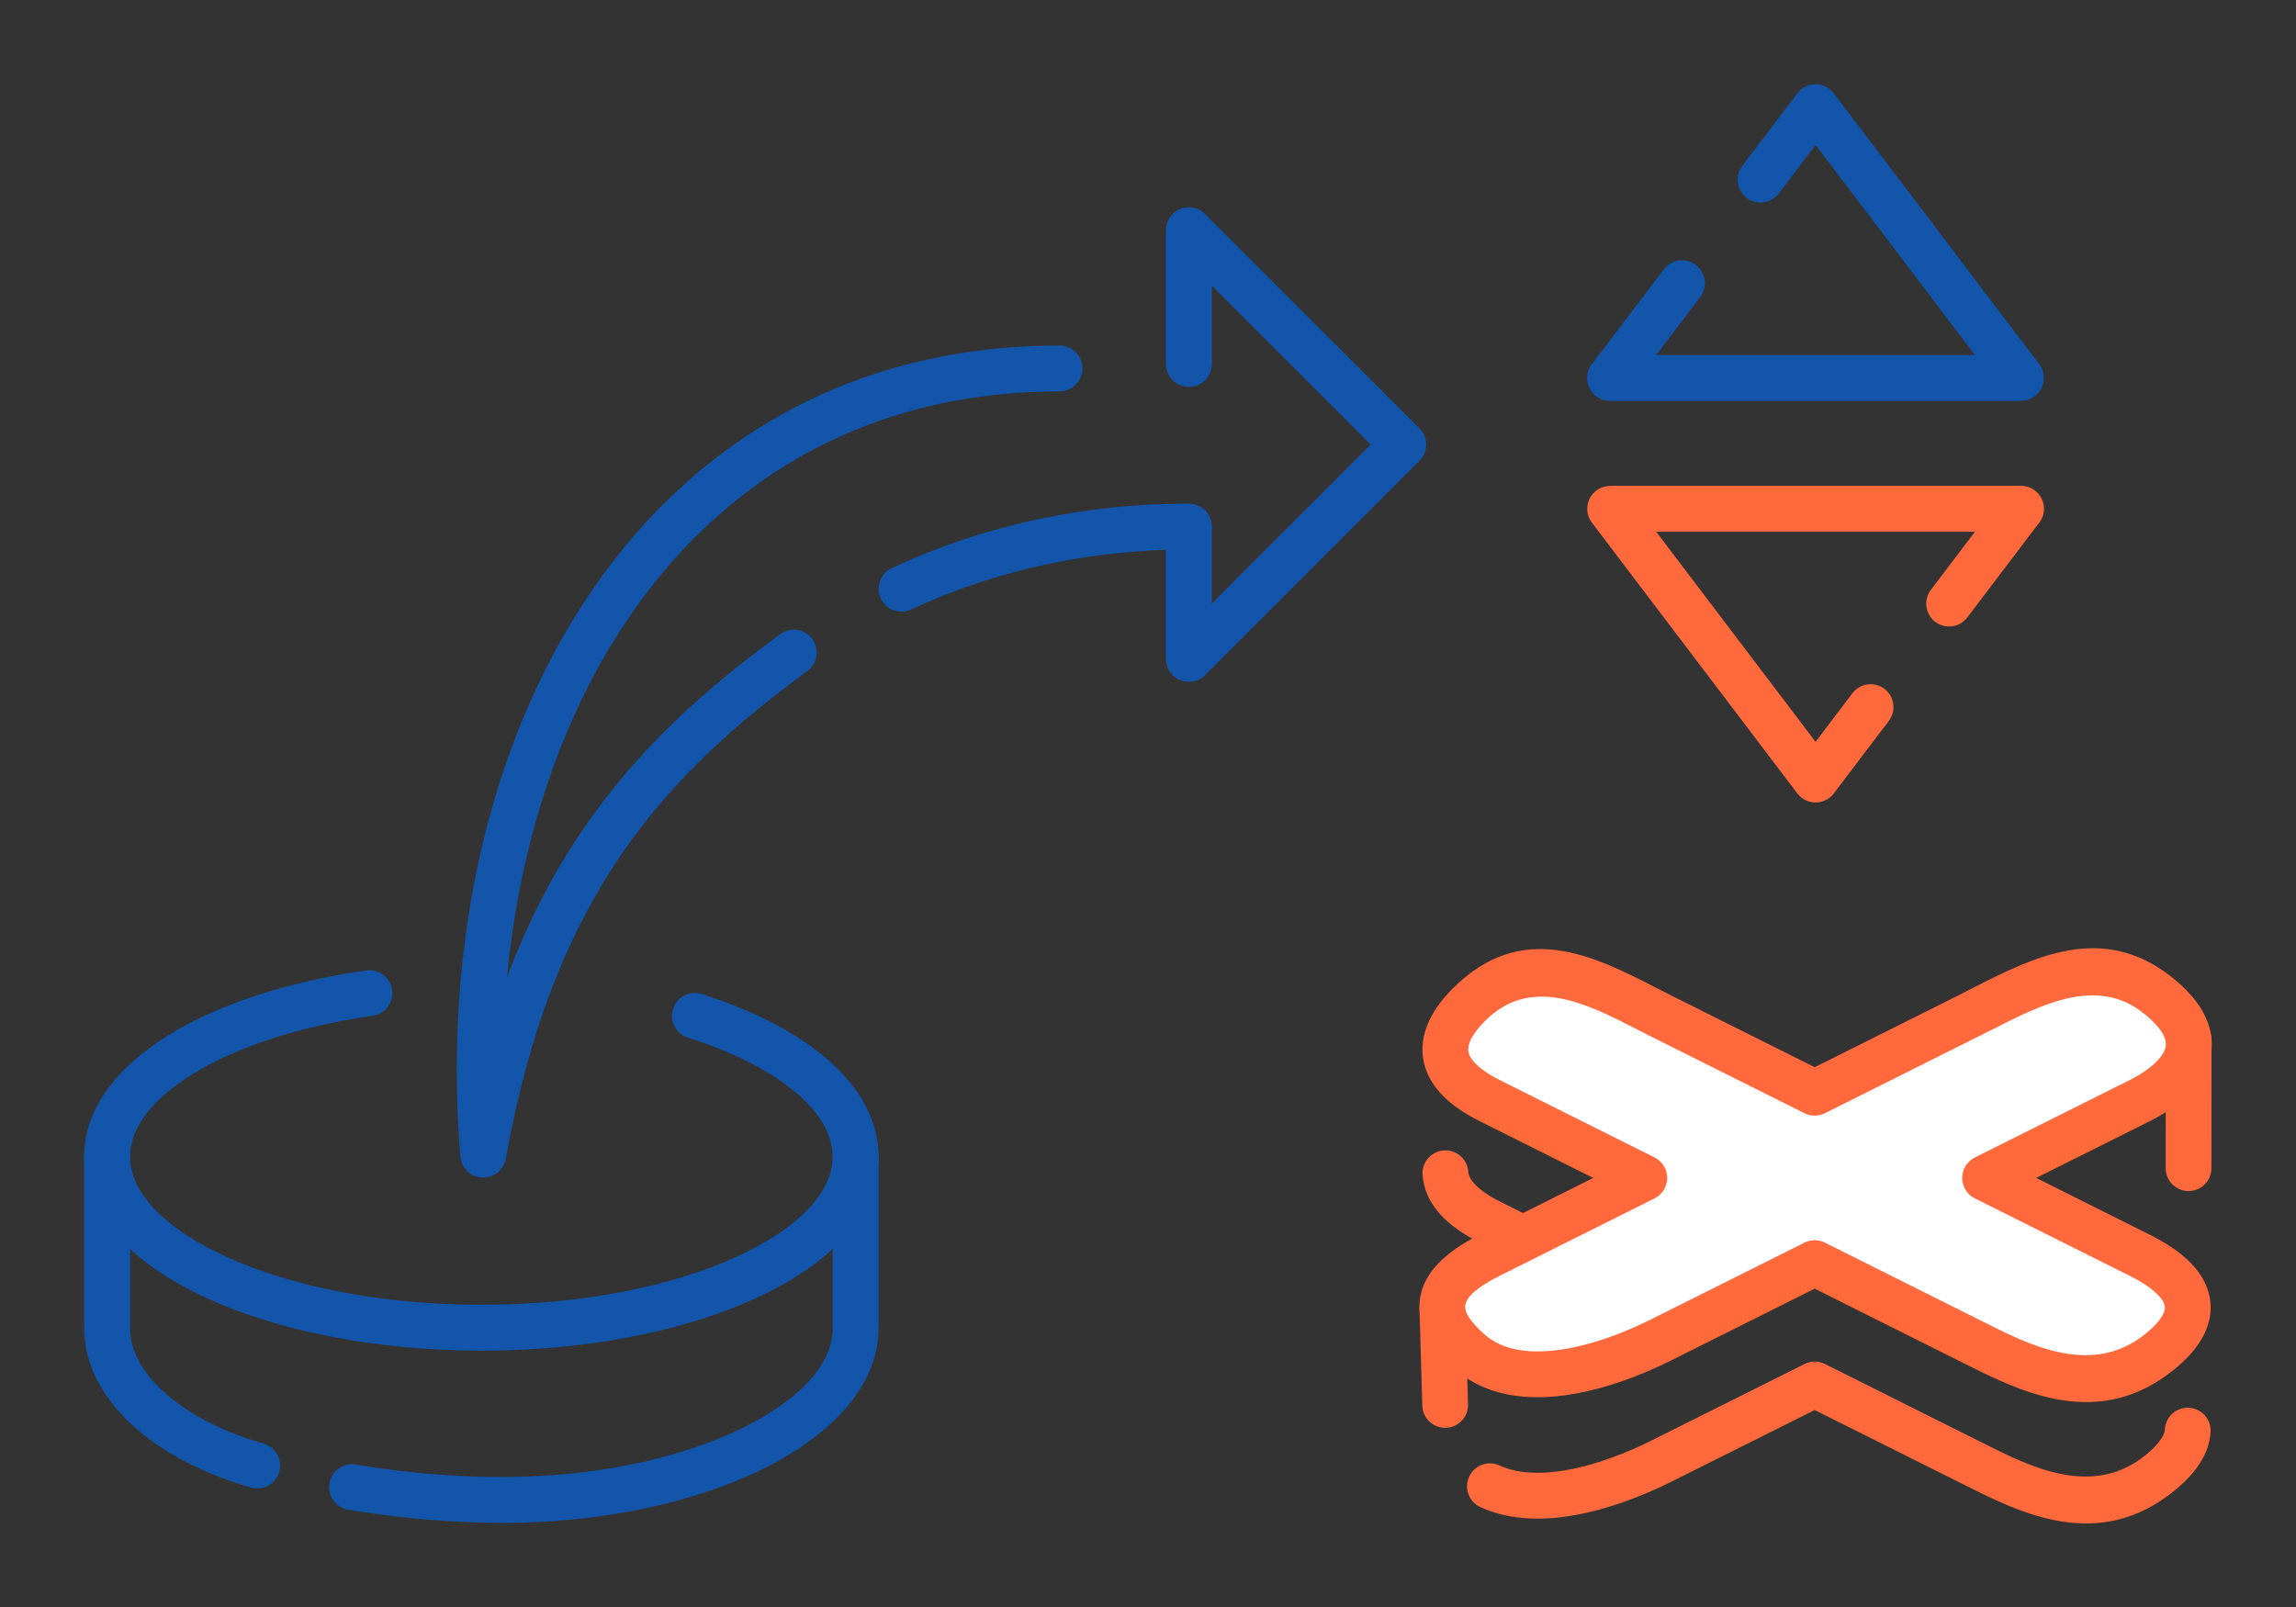
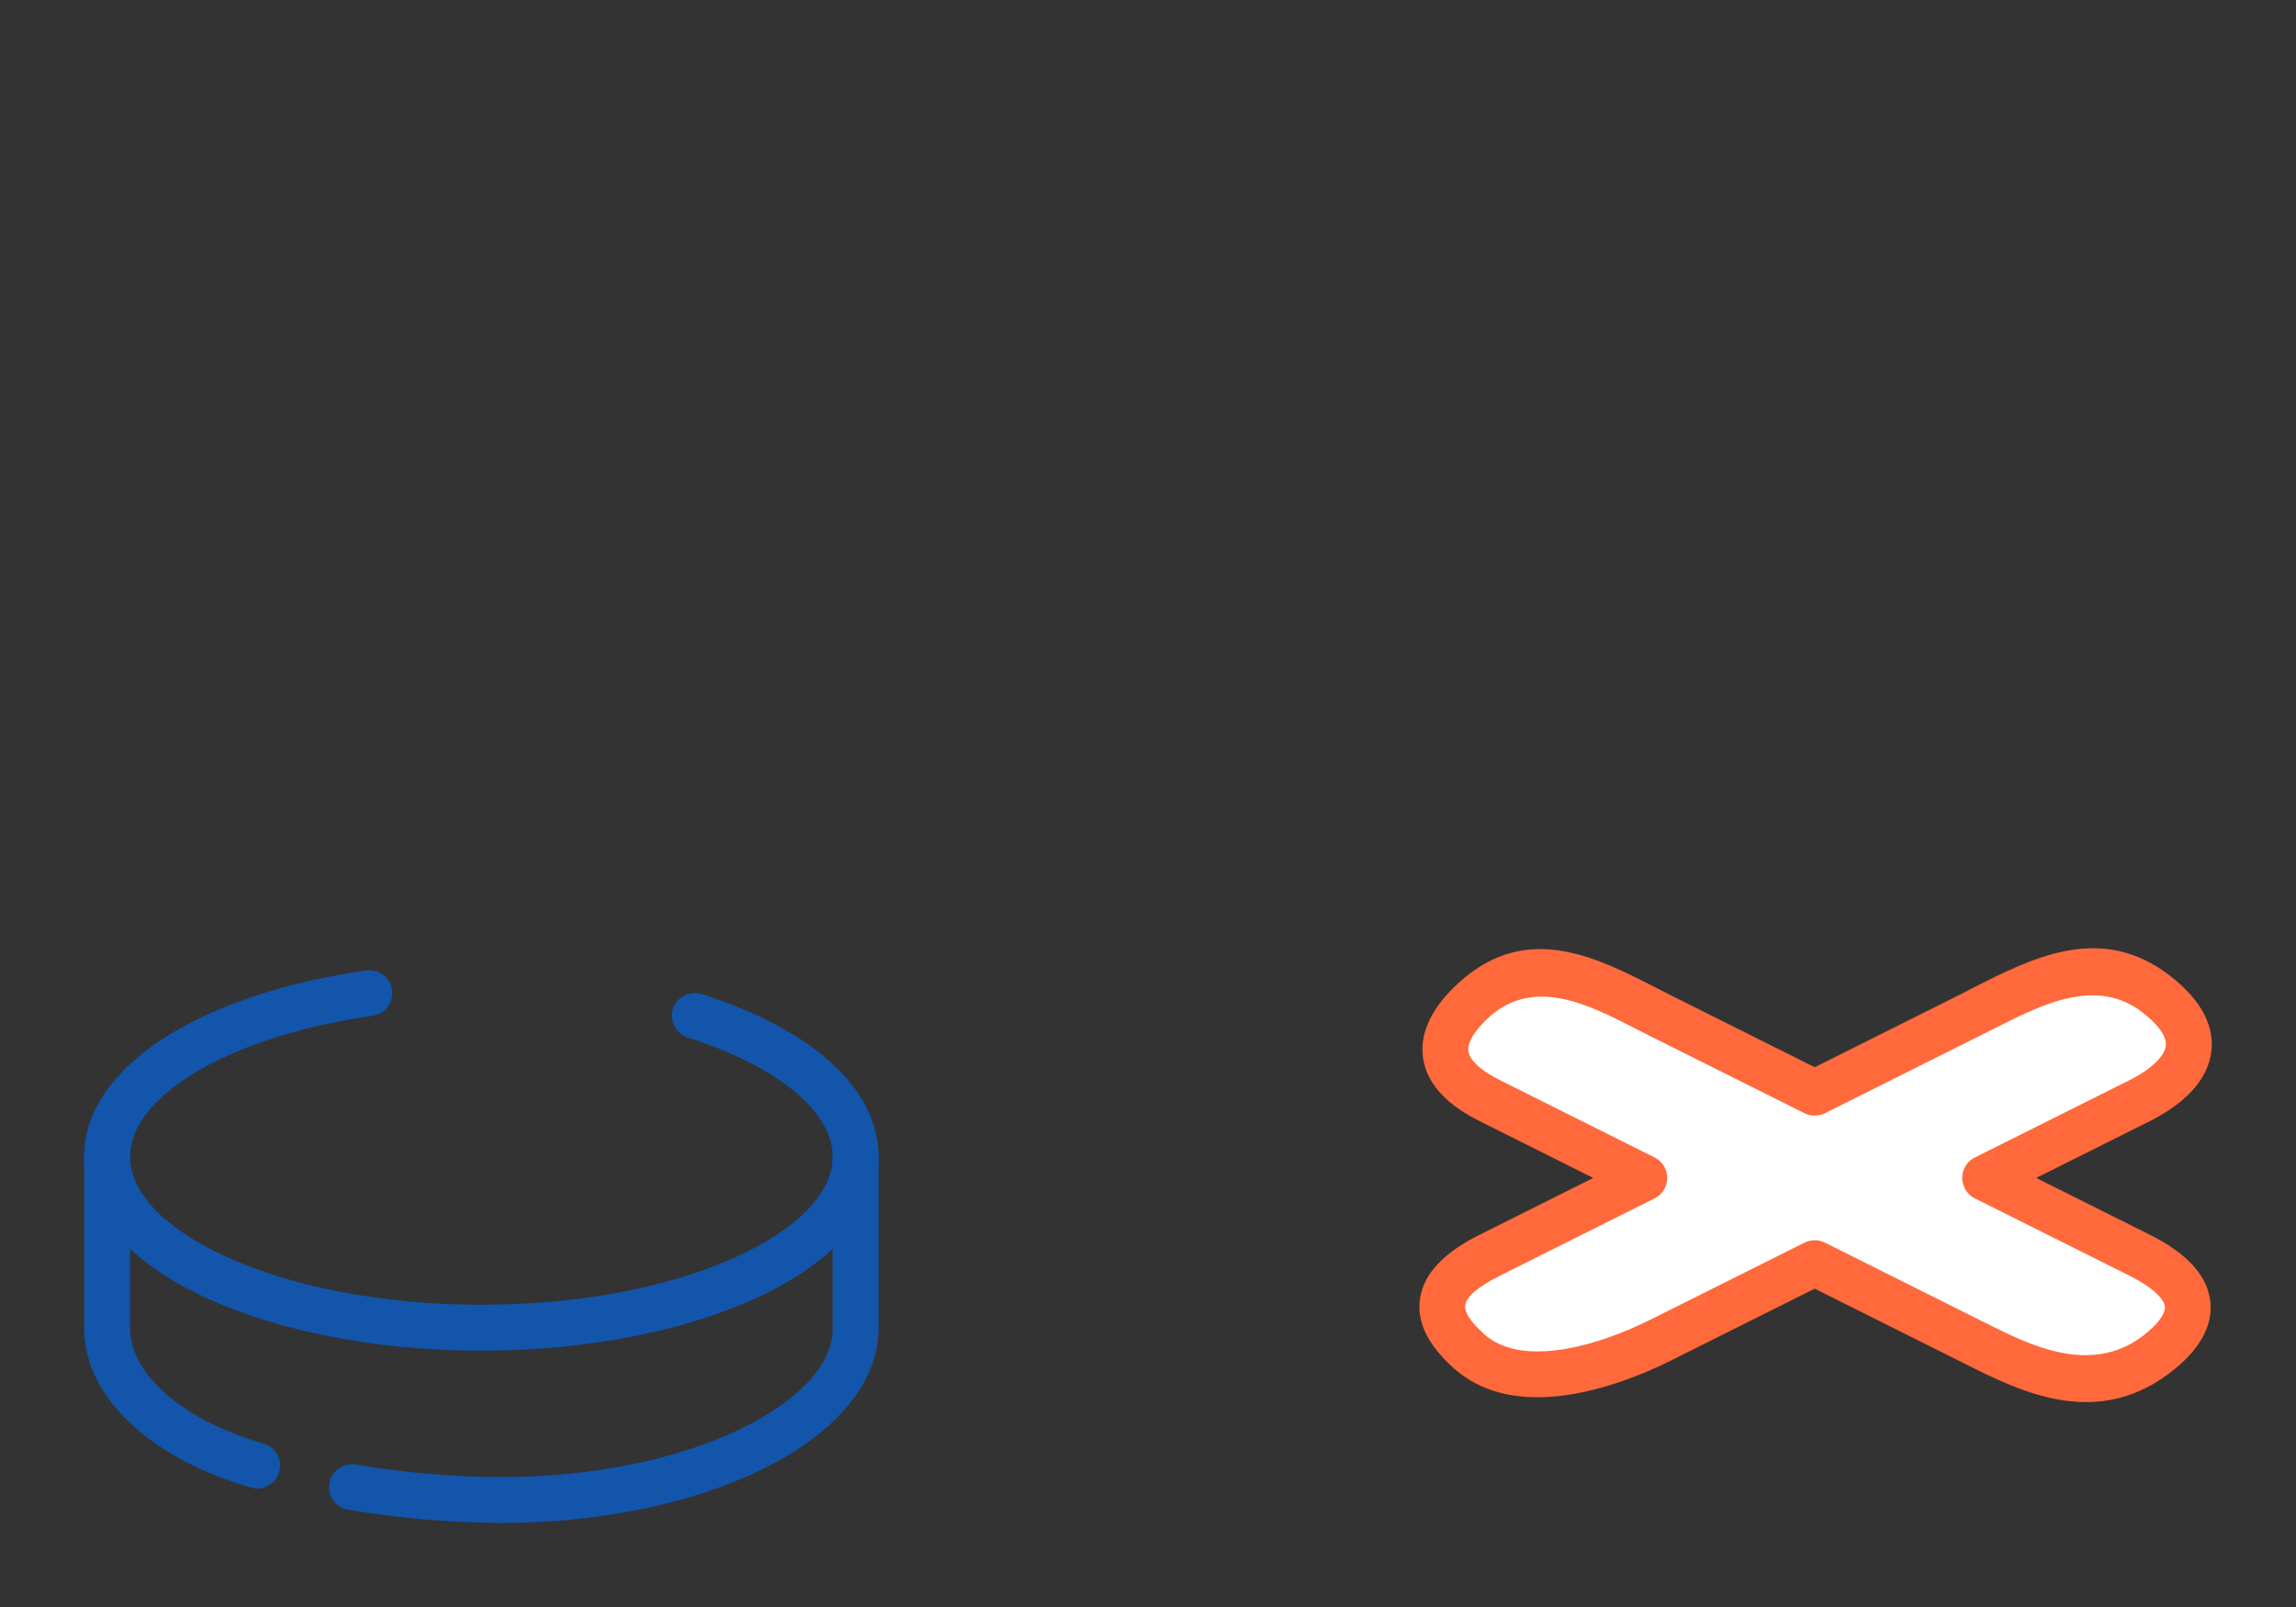
<svg xmlns="http://www.w3.org/2000/svg" xml:space="preserve" width="300px" height="210px" version="1.1" style="shape-rendering:geometricPrecision; text-rendering:geometricPrecision; image-rendering:optimizeQuality; fill-rule:evenodd; clip-rule:evenodd" viewBox="0 0 287996.4 201597.5">
  <rect x="0" y="0" width="287996.4" height="201597.5" fill="#333333" stroke="none" />
  <defs>
    <style type="text/css">
   
    .fil0 {fill:none}
    .fil2 {fill:white}
    .fil3 {fill:#1255ab;fill-rule:nonzero}
    .fil1 {fill:#ff693b;fill-rule:nonzero}
   
  </style>
  </defs>
  <g id="Layer_x0020_1">
    <g id="_1753596305280">
      <rect class="fil0" x="0.1" y="-0.1" width="287996.4" height="201597.5" />
-       <path class="fil1" d="M271661.8 130497.1c0,-1584 1284.7,-2868.6 2868.7,-2868.6 1583.9,0 2868.6,1284.6 2868.6,2868.6l-10.6 16052.6c0,1584 -1284.6,2868.6 -2868.6,2868.6 -1584,0 -2868.6,-1284.6 -2868.6,-2868.6l10.5 -16052.6zm-114.9 48828.6c80.5,-1583.9 1431,-2802.8 3014.9,-2722.3 1584,80.5 2802.9,1430.9 2722.4,3014.9 -71.8,1366.3 -538.2,2700.8 -1376.9,3996 -727.5,1123.3 -1752.1,2225.8 -3054.5,3299.9 -9533.8,7865.5 -19350.2,2931.7 -26408.4,-616.5l-18817.7 -9410.1 -18079.5 9039.8c-2672.1,1336 -7725.2,3543.6 -13008.6,4307.1 -3675.9,531.3 -7494.7,377.5 -10852.4,-1171.3 -1441.5,-664.8 -2071.1,-2372.4 -1406.3,-3813.9 664.8,-1441.5 2372.4,-2071.1 3813.9,-1406.3 2208.3,1018.9 4928.8,1090 7634.5,698.8 4526.3,-654.2 8922.2,-2578.7 11254.2,-3744.7l19350.9 -9675.9c781.6,-393.8 1732.9,-426.3 2575.7,-5.2l20100 10051.5c5663.6,2847.1 13541.5,6806.4 20198.7,1314.1 841.3,-693.9 1474,-1361 1884.5,-1994.4 282.7,-436.6 437.3,-826.2 454.6,-1161.5zm-87406.1 -3152.8c43.1,1584 -1206,2904.2 -2790,2947.2 -1584,43.1 -2904.2,-1206 -2947.3,-2790l-346.2 -12006.2c-43,-1584 1206.1,-2904.2 2790.1,-2947.3 1583.9,-43.1 2904.1,1206 2947.2,2790l346.2 12006.3zm8172.7 -23354.2c1416.6,707.9 1990.7,2431 1282.8,3847.5 -707.9,1416.6 -2431,1990.7 -3847.5,1282.8l-4136.7 -2068.5c-2190.5,-1095.3 -3796.8,-2273.7 -4916.7,-3501.7 -1447.1,-1587.4 -2142.9,-3273.8 -2259,-5000.6 -105.4,-1584 1093.4,-2954.4 2677.4,-3059.9 1584,-105.4 2954.4,1093.4 3059.9,2677.4 30.2,453.9 268.3,957.7 774.4,1512.9 673.1,738.1 1723.1,1488.8 3228.8,2241.6l4136.6 2068.5z" />
      <path class="fil2" d="M270573.7 124790.5c7488.7,5890.3 3064,10661.1 -2214.4,13300l-19361.9 9680.7 19361.9 9681.2c7346.6,3673.3 7739.6,7839.8 2671.4,12020.6 -8414.7,6942.2 -17638.9,1866.3 -24041.7,-1335.3l-19362.3 -9681.1 -19361.9 9681.1c-4688,2344.1 -17170.1,7545 -24041.6,1335.3 -4875.5,-4405 -4675.2,-8347.3 2671.3,-12020.6l19361.9 -9681.2 -19361.9 -9680.7c-7617.1,-3808.6 -6382,-8289.2 -2671.3,-12021 7865.5,-7910.5 16695.5,-2337.6 24041.6,1335.6l19361.9 9681.2 19362.3 -9681.2c7346.2,-3672.9 15757.8,-8771 23584.7,-2614.6z" />
      <path class="fil1" d="M272351.2 122529.2c2036,1601.8 3378.1,3210.7 4168.4,4792 836,1672.5 1063.5,3282.5 829.6,4808.7 -229.4,1497.4 -887.8,2850.4 -1836.8,4057.2 -1441.9,1833.5 -3603.8,3335 -5870.7,4468.5l-14231.6 7115.6 14231.6 7116c2610.9,1305.5 4516.5,2722.8 5759.6,4229.7 1049.1,1272.1 1654.2,2623.3 1834.5,4039.8 184.5,1449.9 -86.9,2881.5 -789.5,4287.9 -731.7,1463.8 -1940.8,2882.2 -3593.2,4244.7 -9534.8,7866.2 -19351.3,2931.7 -26408.7,-616.4l-18817.7 -9409.8 -18079.5 9039.8c-3063.3,1531.4 -9255.2,4205 -15383.2,4544.8 -4271.2,237.3 -8525.4,-630.4 -11864.6,-3648.4 -3201.9,-2893.1 -4700.9,-5838.5 -4147.6,-8917.3 525.4,-2920.7 2907.2,-5518.4 7460.3,-7794.8l14231.7 -7116 -14231.7 -7115.6c-1954.3,-977 -3441.2,-2019.7 -4530.8,-3103.3 -1540.1,-1531.5 -2349.3,-3171.8 -2588.9,-4863.5 -238.9,-1689 117.9,-3328.9 899.5,-4892.5 668.2,-1335.7 1641.8,-2592 2794.9,-3751.9 8707.2,-8757 17754.5,-4120.4 25578.8,-110.3 609.6,312.1 1212.4,621.3 1781.6,905.9l18079.5 9039.8 18079.9 -9039.8c639.1,-319.4 434.7,-227.5 1638.1,-840.2 7710.1,-3923.8 16317.9,-8304.6 25006.5,-1470.6zm-961.9 7356.8c-415,-830 -1242.3,-1771.8 -2593.1,-2834.2 -5797.3,-4560 -12678.2,-1058.3 -18841.4,2078.3 -85.8,43.5 51.8,-27.2 -1683.4,840.2l-19351.3 9675.8c-781.6,393.8 -1732.9,426.3 -2575.7,5.3l-19361.9 -9681.1c-615,-307.7 -1217.8,-616.5 -1827,-928.7 -6094.1,-3123.3 -13141.3,-6734.6 -18895.9,-947.1 -758.2,762.7 -1369,1530.3 -1737.5,2266.6 -272.5,545 -404,1067.7 -337.1,1540.1 66.5,470.9 360.6,995.9 946.4,1578.3 679.9,676.2 1676.2,1361.4 3045.5,2045.8l19361.9 9680.8c536.7,267.6 994,705.3 1282.8,1282.8 707.9,1416.5 133.8,3139.6 -1282.8,3847.5l-19361.9 9681.1c-2792.7,1396.2 -4185.4,2607.9 -4377.8,3676.7 -163.6,911.6 675,2141.1 2347.8,3652.5 2008.8,1815.6 4805.7,2324.4 7701.9,2163.7 5119.7,-283.8 10470.6,-2606.3 13133.7,-3937.8l19350.9 -9675.9c781.6,-393.8 1732.9,-426.3 2575.7,-5.2l20100 10051.1c5663.2,2847.1 13540.8,6807.2 20199.1,1314.1 1032.6,-851.5 1743.1,-1647.4 2107.8,-2376.9 186.7,-373.4 264.2,-709.4 227.2,-1002.7 -41.6,-326.5 -231,-698.8 -574.5,-1115.3 -735.5,-891.2 -2019.8,-1808.5 -3891.7,-2744.3l-19361.9 -9681.1c-536.7,-267.6 -994.1,-705.3 -1282.8,-1282.8 -707.9,-1416.5 -133.8,-3139.6 1282.8,-3847.5l19361.9 -9680.8c1575.2,-787.6 3031.8,-1773.3 3912.8,-2893.1 358.3,-455.5 599.1,-914.3 666.7,-1357.3 63.5,-413.8 -11.3,-876.4 -267.2,-1388.9z" />
-       <path class="fil3" d="M149126.9 63174.8c1590.4,0 2880,1289.5 2880,2879.9l0 9648.7 19934.5 -19934.5 -19934.5 -19934.1 0 9818.7c0,1590.4 -1289.6,2879.9 -2880,2879.9 -1590.4,0 -2879.9,-1289.5 -2879.9,-2879.9l0 -16771.5c0.4,-737 281.5,-1474.3 843.6,-2036.4 1124.4,-1124.3 2948.3,-1124.3 4072.7,0l26887.2 26886.9c1124.4,1124.4 1124.4,2948.4 0,4072.8l-26887.2 26887.2c-521.2,521.2 -1241.2,843.6 -2036.4,843.6 -1590.4,0 -2879.9,-1289.6 -2879.9,-2880l0 -13674.5c-5097.8,165.5 -10182.7,774 -15183.3,1856.4 -5746.7,1244.2 -11371.7,3102.2 -16765.4,5619.7 -1435.1,670.9 -3143,51.4 -3813.9,-1383.6 -670.9,-1435.1 -51.4,-3143 1383.7,-3813.9 5838.1,-2725 11868.7,-4723.6 17980.8,-6046.8 6364.3,-1377.6 12832.1,-2038.6 19278,-2038.6zm-16237.7 -19832.1c1590.4,0 2879.9,1289.6 2879.9,2880 0,1590.4 -1289.5,2879.9 -2879.9,2879.9 -2113.5,0 -4164.3,82.8 -6150,245.3 -20778.8,1697.4 -36652.3,12085.3 -47330.1,27349.8 -8845.5,12645 -14167.7,28649.6 -15808.8,45885.2 2668,-7094.5 5869.6,-13168.1 9513.7,-18519.5 6913.1,-10151.6 15363.2,-17625.2 24761.3,-24518.6 1279.7,-938 3078.4,-661 4016.5,618.7 938,1279.8 661,3078.4 -618.7,4016.5 -8932.1,6551.7 -16938.9,13618.6 -23411.3,23123.2 -6471.2,9502.4 -11468.4,21526.8 -14416.8,38044.3 -218.8,1265.7 -1271.8,2272.2 -2610.9,2376.9 -1583.9,123.9 -2969.5,-1059.8 -3093.5,-2643.8 -298.6,-3659.6 -447.8,-7290.2 -447.8,-10874.3 0,-22718.4 5908,-44346.1 17413.9,-60793.7 11635.1,-16633.1 28933.8,-27951.5 51582.7,-29801.9 2169.5,-177.3 4370.6,-268 6599.8,-268z" />
      <path class="fil3" d="M45925.2 121740.8c1571.9,-223.7 3027.8,869.3 3251.5,2441.2 223.7,1571.9 -869.3,3027.7 -2441.2,3251.5 -9384.4,1347 -17220.4,3979.4 -22671.6,7376 -4912.5,3061 -7744.5,6641.7 -7744.5,10272.3 0,4706.2 4609.5,9169 12061.8,12578.4 8130.1,3720.2 19440.6,6021.5 32001.7,6021.5 12561.1,0 23871.5,-2301.3 32002,-6021.5 7452,-3409.4 12061.4,-7872.2 12061.4,-12578.4 0,-2656.6 -1536,-5328.7 -4358.9,-7797.5 -3174.7,-2776.4 -7869.6,-5230 -13803.8,-7114.5 -1509.5,-478.1 -2345.5,-2090.4 -1867.4,-3599.9 478.1,-1509.6 2090.4,-2345.6 3600,-1867.5 6704,2129 12098.8,4980.2 15851.5,8262 4104.9,3589.7 6338.5,7734.7 6338.5,12117.4 0,7156.4 -5899.7,13435.3 -15436.5,17798.7 -8859.1,4053.5 -21021.8,6561.1 -34386.8,6561.1 -13364.7,0 -25527.4,-2507.3 -34386.5,-6561.1 -9537.5,-4363.4 -15436.9,-10642.3 -15436.9,-17798.7 0,-5754.7 3827.8,-11017.6 10467.3,-15154.6 6100,-3801 14711.6,-6724.1 24898.4,-8186.4z" />
      <path class="fil3" d="M33062.9 181102.5c1522,440.7 2398.4,2033 1957.8,3555 -440.7,1521.9 -2033,2398.4 -3555,1957.7 -6188.9,-1798.3 -11262.5,-4544 -14833.3,-7806.9 -3905.4,-3568.2 -6072.9,-7780.4 -6072.9,-12151.4l0 -21575.1c0,-1590.4 1289.5,-2880 2880,-2880 1590.4,0 2879.9,1289.6 2879.9,2880l0 21575.1c0,2714.1 1493.3,5463.6 4183.1,7921.4 2935.2,2682.3 7226.4,4974.2 12560.4,6524.2zm10617.3 8289.5c-1565.5,-260.8 -2623.3,-1742 -2362.5,-3307.4 260.7,-1565.5 1741.9,-2623.4 3307.4,-2362.6 2587,436.2 5221.7,791.1 7875.7,1049.2 2606.7,253.6 5264,423.7 7949.7,497 569.6,15.5 1384.8,23.4 2453.3,23.4 11837.7,0 22420.6,-2356.1 30049.5,-6066.8 7020.7,-3415.1 11376.6,-7841.6 11500.6,-12371.3 4.9,-183.3 -7.6,96 -7.6,-196.6l0 -21575.1c0,-1590.4 1289.6,-2880 2880,-2880 1590.4,0 2879.9,1289.6 2879.9,2880l0 21575.1c0,108.9 -4.9,-13.2 -15.1,353.8 -187.1,6830.3 -5767.8,13024.8 -14740.3,17389 -8364.8,4068.6 -19837.4,6651.9 -32547,6651.9 -600.6,0 -1467.2,-15.9 -2588.6,-46.1 -2847.5,-77.5 -5639,-255.9 -8354.2,-519.7 -2879.5,-280.4 -5646.5,-649.7 -8280.8,-1093.8z" />
-       <path class="fil1" d="M232356.4 86968.5c956.6,-1260.9 2755.2,-1507.7 4016.1,-551.1 1260.8,956.6 1507.6,2755.3 551,4016.1l-6905.9 9104c-956.5,1260.9 -2755.2,1507.7 -4016,551.1 -227.6,-172.8 -421.8,-372.7 -582.1,-592.3l-25739.7 -33932.9c-956.6,-1260.8 -709.8,-3059.5 551,-4016.1 518.5,-393.4 1128.2,-583.2 1732.5,-582.4l0 -14 51542.3 0c1590.4,0 2880,1289.6 2880,2880 0,753.6 -289.6,1439.2 -763.5,1952.5l-8856.1 11675.5c-956.6,1260.9 -2755.2,1507.7 -4016.1,551.1 -1260.8,-956.6 -1507.6,-2755.3 -551,-4016.1l5524.5 -7283.1 -39977.9 0 19988.6 26351.3 4622.3 -6093.6z" />
-       <path class="fil3" d="M223112.1 24276c-956.5,1260.8 -2755.2,1507.6 -4016,551 -1260.9,-956.6 -1507.7,-2755.2 -551.1,-4016l6905.9 -9104.1c956.6,-1260.8 2755.2,-1507.6 4016.1,-551 227.5,172.7 421.8,372.6 582,592.2l25739.8 33933c956.6,1260.8 709.8,3059.5 -551.1,4016 -518.5,393.5 -1128.1,583.2 -1732.5,582.5l0 13.9 -51542.3 0c-1590.4,0 -2879.9,-1289.5 -2879.9,-2879.9 0,-753.7 289.5,-1439.3 763.4,-1952.5l8856.1 -11675.6c956.6,-1260.8 2755.2,-1507.6 4016.1,-551 1260.8,956.6 1507.6,2755.2 551,4016.1l-5524.4 7283 39977.8 0 -19988.5 -26351.3 -4622.4 6093.7z" />
    </g>
  </g>
</svg>